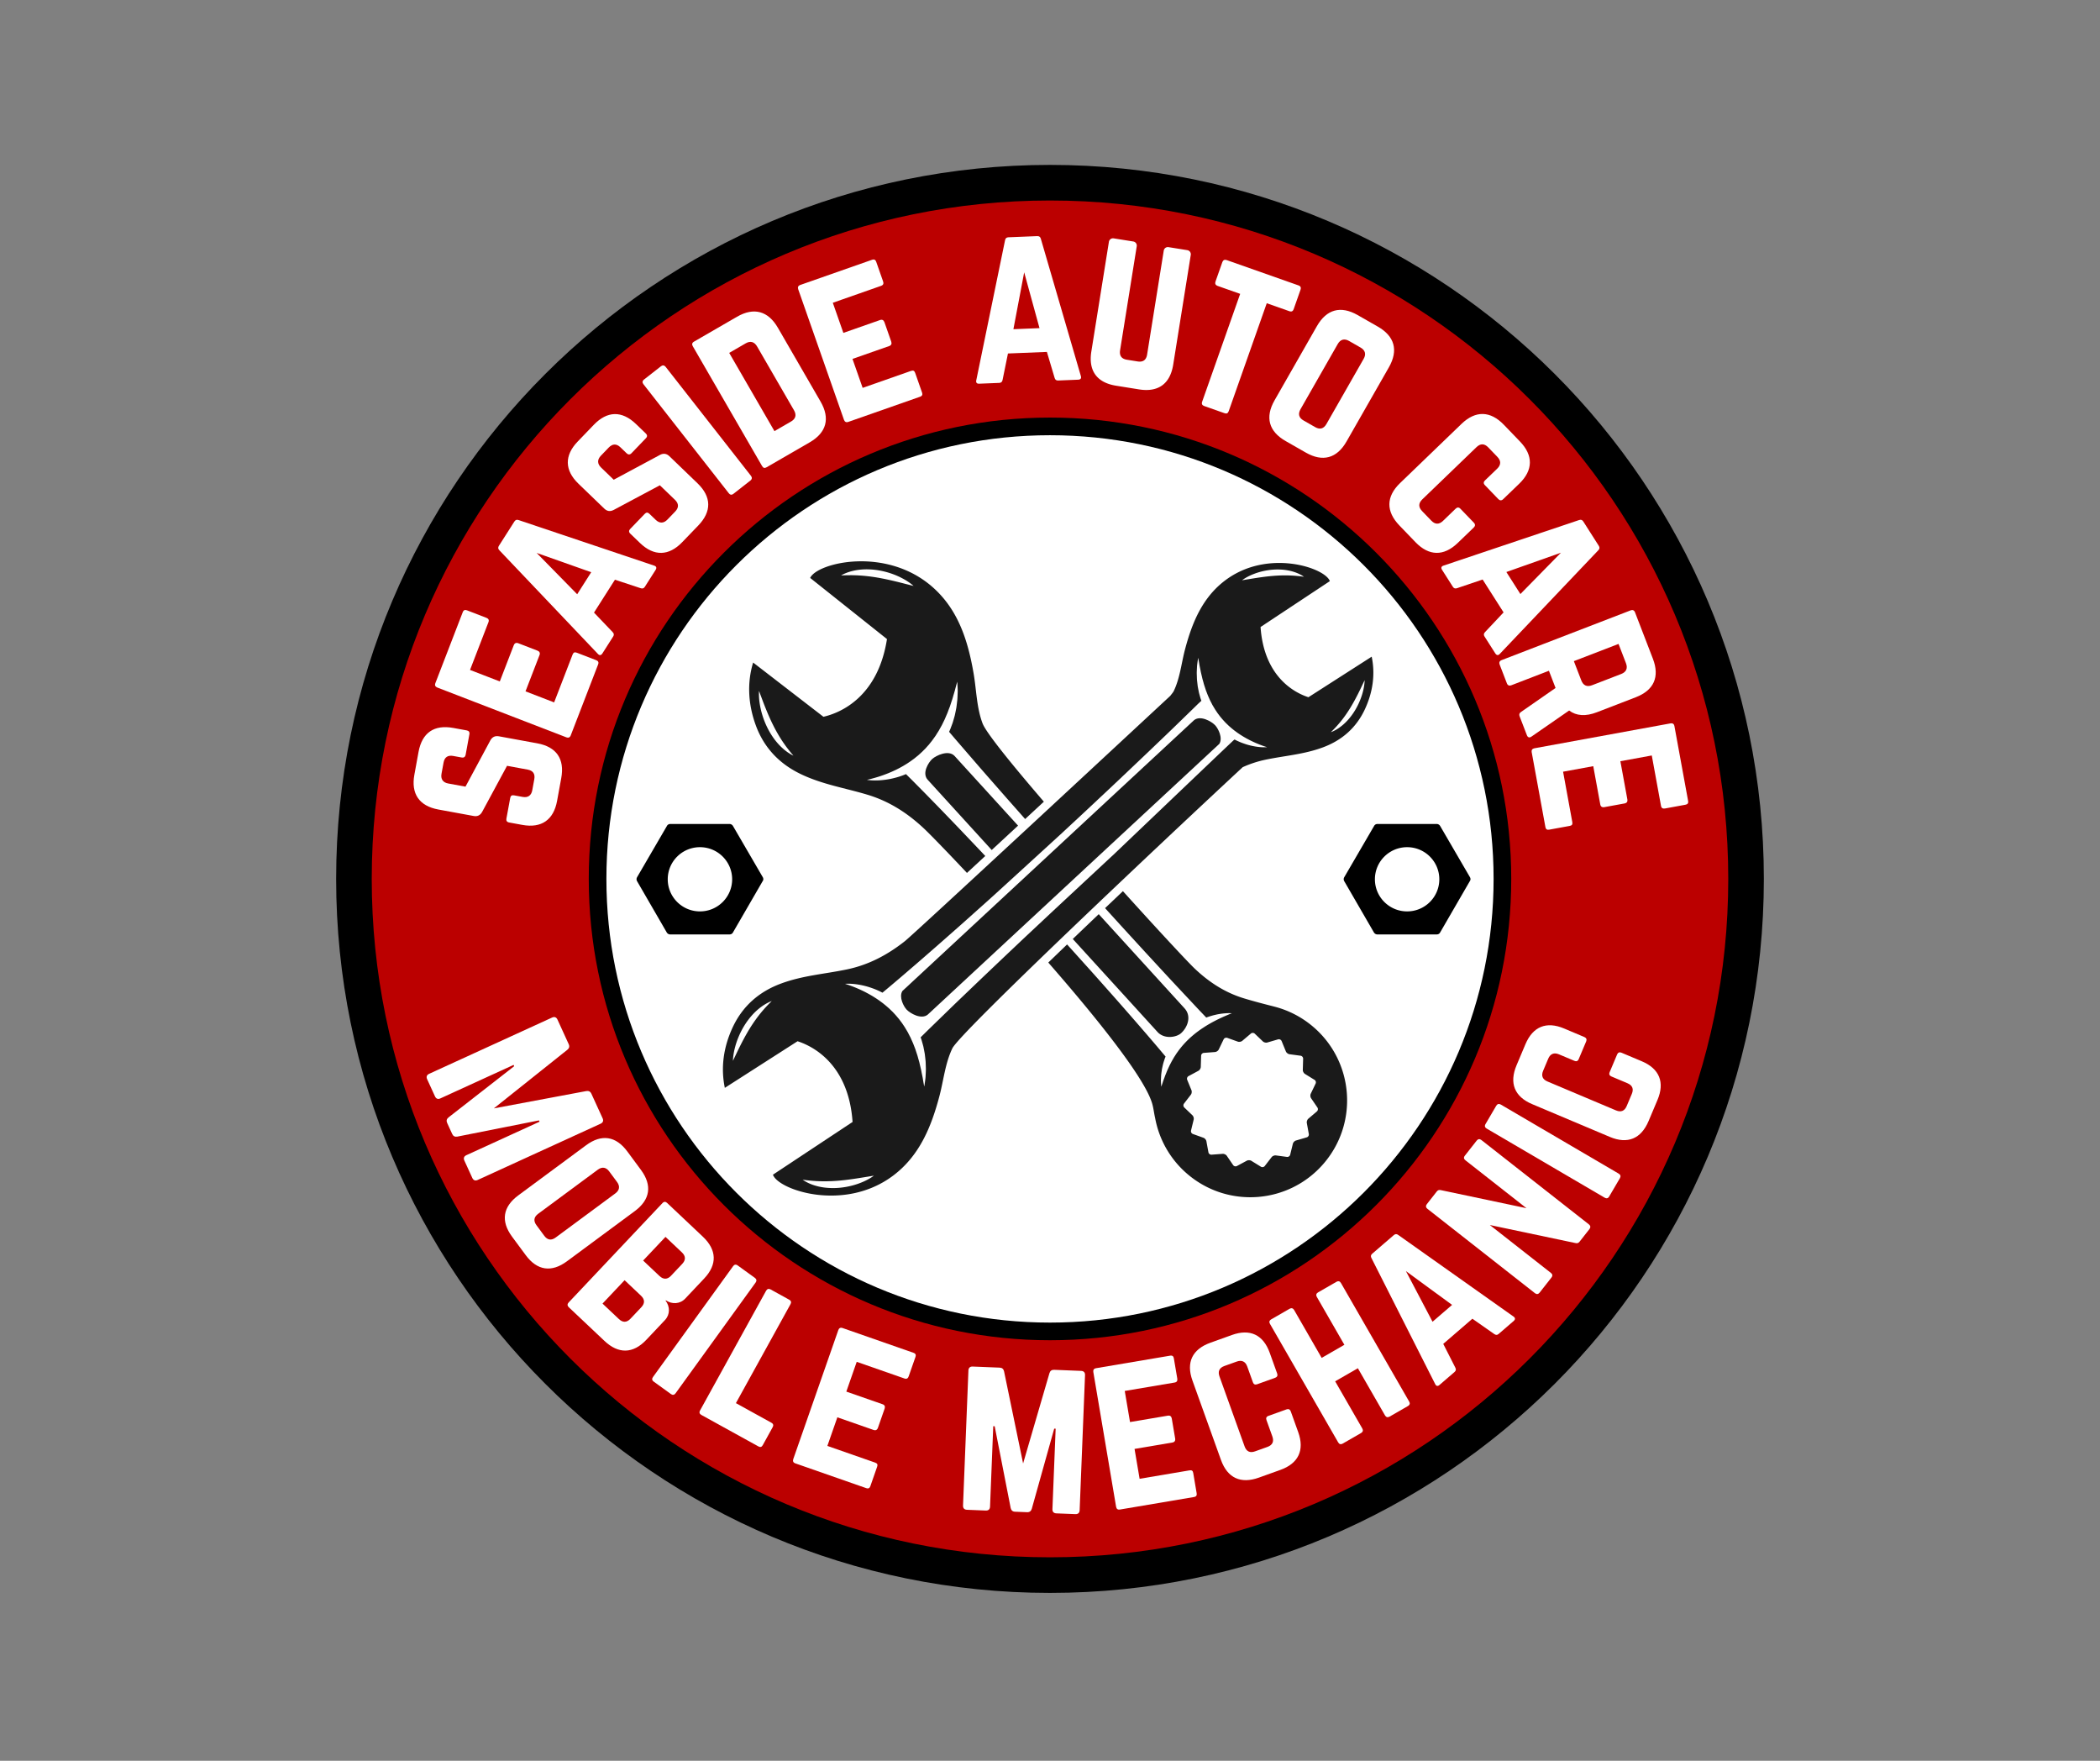
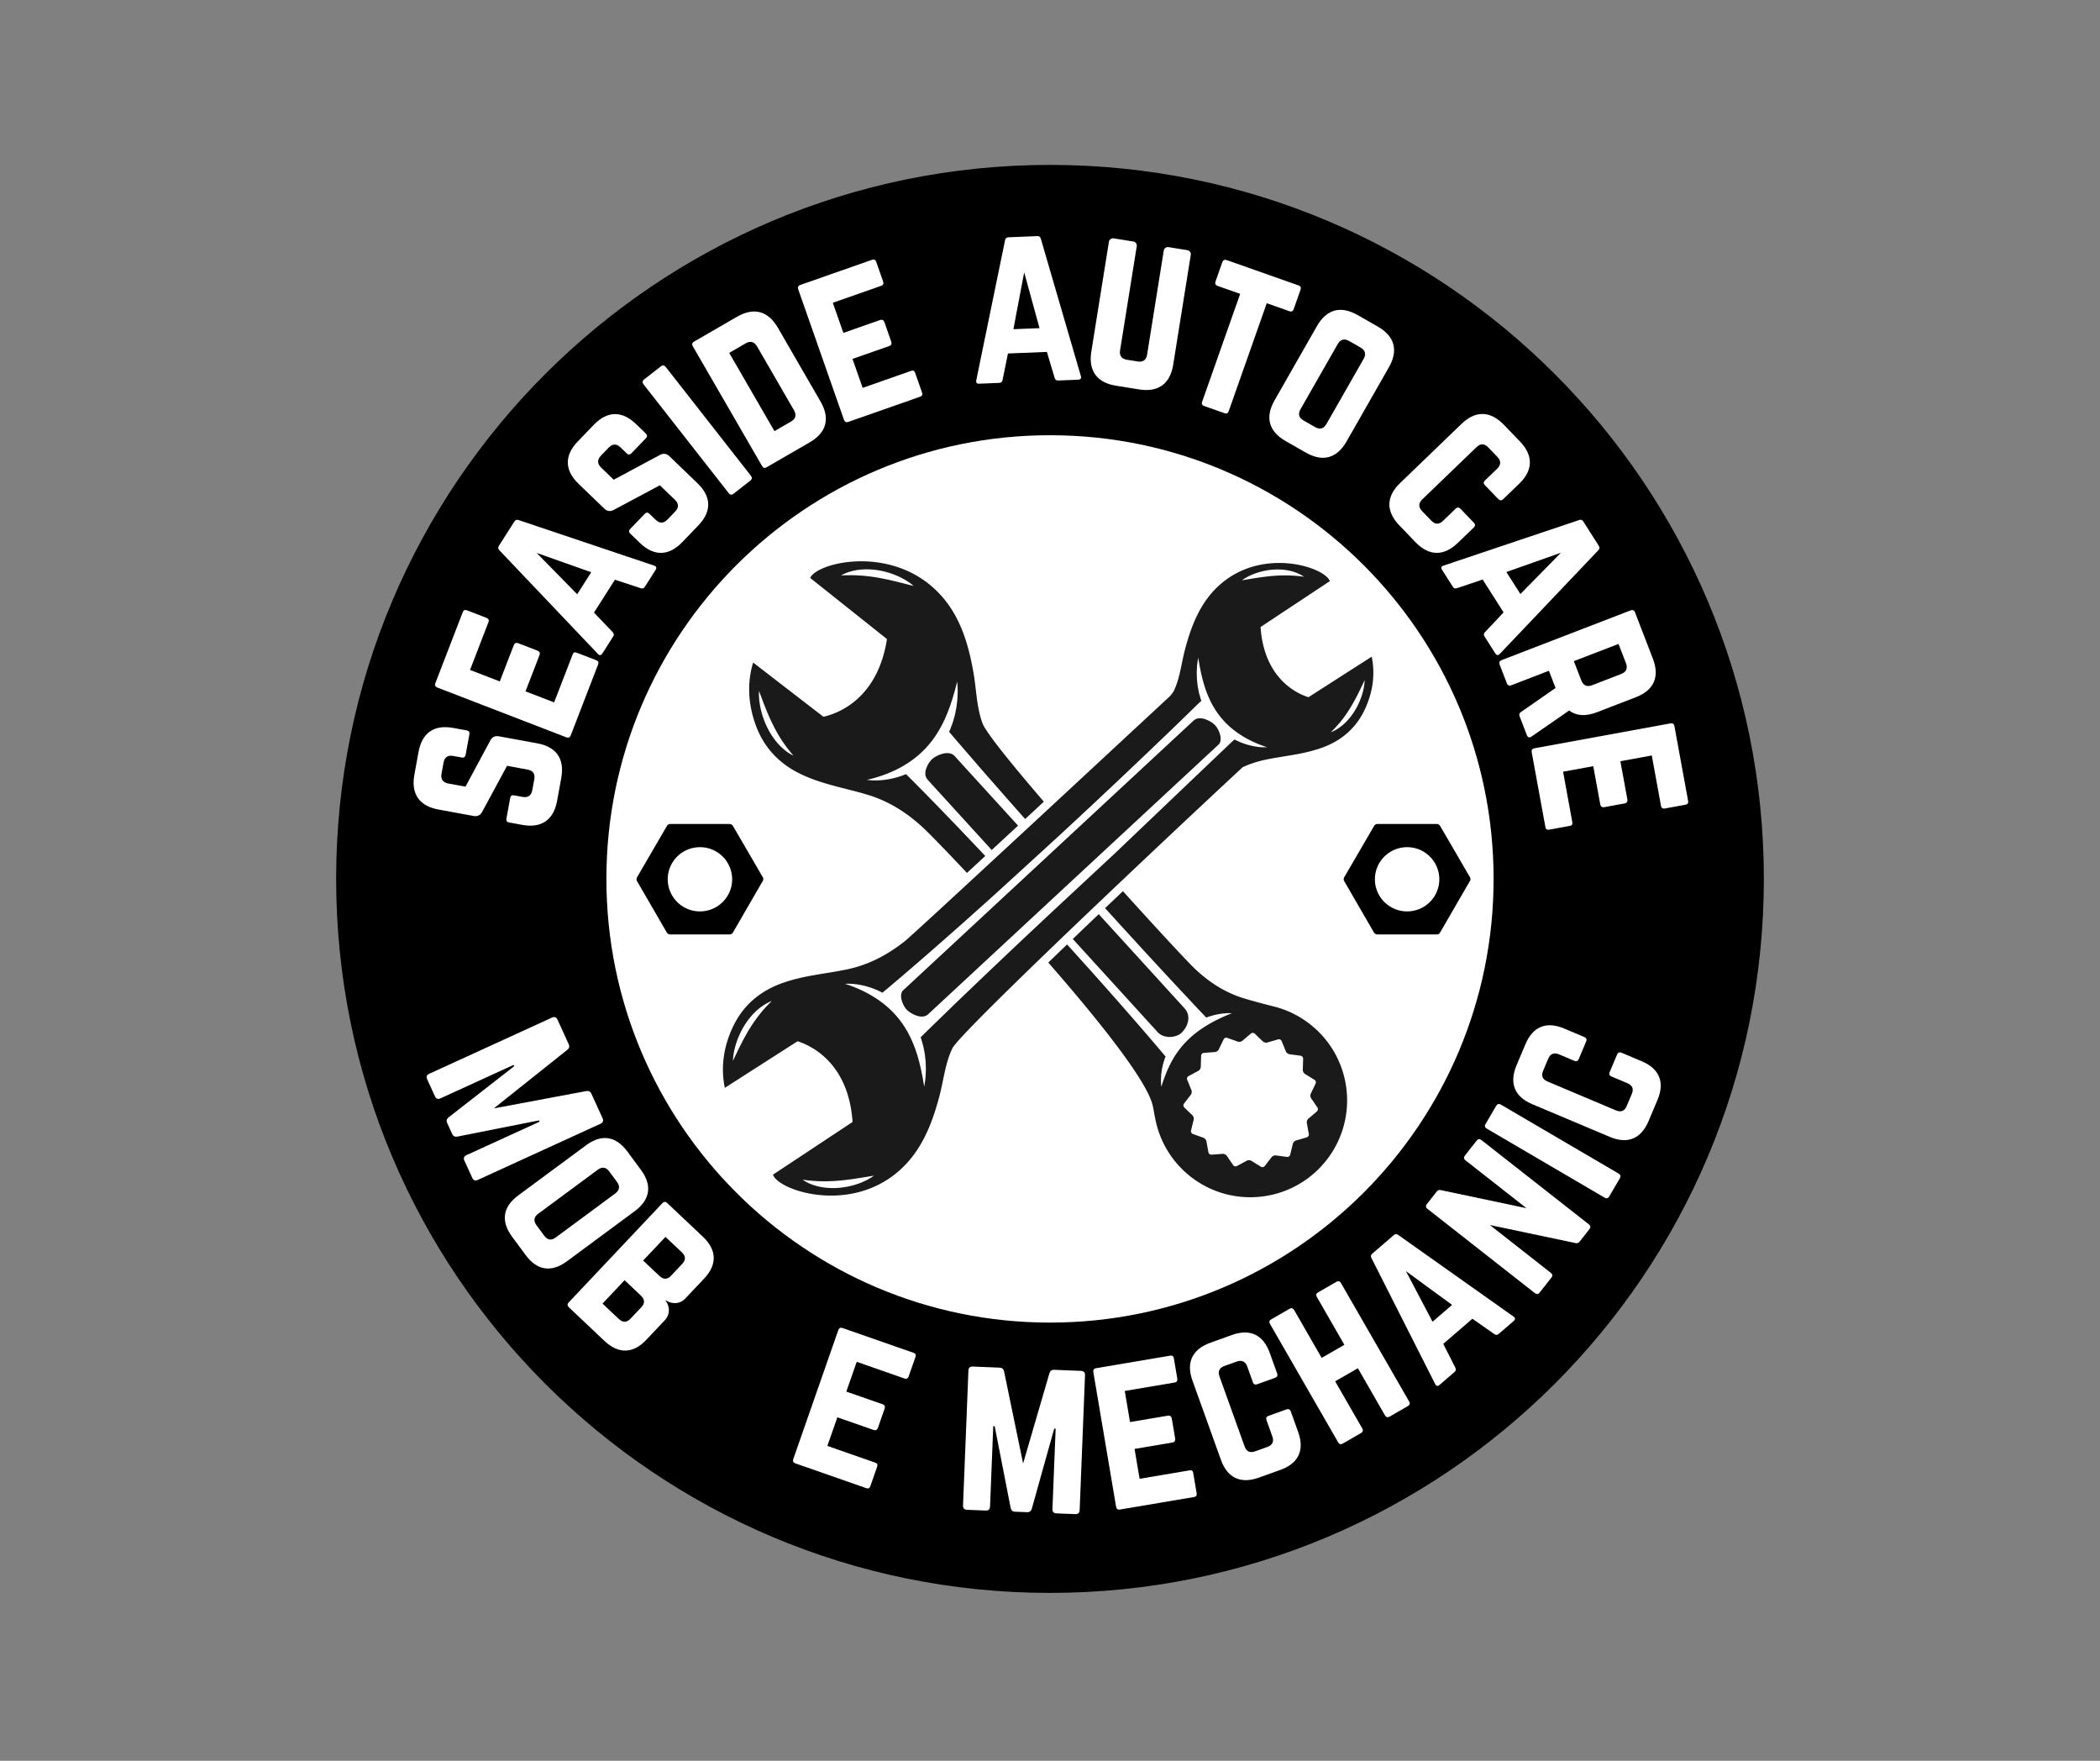
<svg xmlns="http://www.w3.org/2000/svg" data-bbox="112.848 55.348 479.304 479.304" height="788" viewBox="0 0 705 591" width="940" data-type="color">
  <rect x="0" y="0" width="705" height="591" fill="#808080" stroke="none" />
  <g>
    <defs>
      <clipPath id="b0413f3c-6b4f-4669-be77-9b98662df65b">
        <path d="M112.848 55.348h479.304v479.304H112.848Zm0 0" />
      </clipPath>
      <clipPath id="11ab442b-0321-4570-b566-9ace9cfb4cd2">
        <path d="M352.5 55.348c-132.355 0-239.652 107.297-239.652 239.652S220.145 534.652 352.5 534.652 592.152 427.355 592.152 295 484.855 55.348 352.5 55.348" />
      </clipPath>
      <clipPath id="c6067a5b-b1b3-4399-a241-9145fa860f00">
        <path d="M124.797 67.297h455.406v455.406H124.797Zm0 0" />
      </clipPath>
      <clipPath id="10100ffa-4dde-44a3-b19c-a3448554384c">
-         <path d="M352.5 67.297c-125.758 0-227.703 101.945-227.703 227.703S226.742 522.703 352.5 522.703 580.203 420.758 580.203 295 478.258 67.297 352.5 67.297" />
-       </clipPath>
+         </clipPath>
      <clipPath id="36c9513a-0ffa-4a02-a1f1-e3a9c442beda">
        <path d="M197.656 140.156h309.688v309.688H197.656Zm0 0" />
      </clipPath>
      <clipPath id="6d337541-d354-4d96-8865-2c0d52ae68b3">
        <path d="M352.5 140.156c-85.52 0-154.844 69.328-154.844 154.844 0 85.52 69.324 154.844 154.844 154.844S507.344 380.52 507.344 295c0-85.516-69.324-154.844-154.844-154.844" />
      </clipPath>
      <clipPath id="02221f44-d2cf-4c01-9e82-8c30b8bb07ff">
        <path d="M203.578 146.082h297.844v297.84H203.578Zm0 0" />
      </clipPath>
      <clipPath id="387649df-4d77-4565-8007-102d31a9b972">
        <path d="M352.5 146.082c-82.246 0-148.922 66.672-148.922 148.918S270.254 443.922 352.5 443.922 501.422 377.246 501.422 295 434.746 146.082 352.5 146.082" />
      </clipPath>
      <clipPath id="8f32b17e-25ba-45f7-aa7b-ea215082e48f">
        <path d="M213.64 276.383h42.68v37.437h-42.68Zm0 0" />
      </clipPath>
      <clipPath id="31da5f8c-4873-4bf0-82b1-53a36b107f4f">
        <path d="M451.047 276.383h42.68v37.437h-42.68Zm0 0" />
      </clipPath>
    </defs>
    <g clip-path="url(#b0413f3c-6b4f-4669-be77-9b98662df65b)">
      <g clip-path="url(#11ab442b-0321-4570-b566-9ace9cfb4cd2)">
        <path d="M112.848 55.348h479.304v479.304H112.848Zm0 0" fill="#000000" data-color="1" />
      </g>
    </g>
    <g clip-path="url(#c6067a5b-b1b3-4399-a241-9145fa860f00)">
      <g clip-path="url(#10100ffa-4dde-44a3-b19c-a3448554384c)">
        <path d="M124.797 67.297h455.406v455.406H124.797Zm0 0" fill="#bb0000" data-color="2" />
      </g>
    </g>
    <g clip-path="url(#36c9513a-0ffa-4a02-a1f1-e3a9c442beda)">
      <g clip-path="url(#6d337541-d354-4d96-8865-2c0d52ae68b3)">
        <path d="M197.656 140.156h309.688v309.688H197.656Zm0 0" fill="#000000" data-color="1" />
      </g>
    </g>
    <g clip-path="url(#02221f44-d2cf-4c01-9e82-8c30b8bb07ff)">
      <g clip-path="url(#387649df-4d77-4565-8007-102d31a9b972)">
        <path d="M203.578 146.082h297.844v297.84H203.578Zm0 0" fill="#ffffff" data-color="3" />
      </g>
    </g>
    <path d="M368.86 306.836a3895 3895 0 0 0-8.715 8.328l28.585 31.363c2.332 2.325 6.196 1.621 7.704.317 2.113-1.836 3.757-5.602 1.242-8.39Zm0 0" fill="#1a1a1a" data-color="4" />
    <path d="m332.934 285.305 8.84-8.184-21.38-23.457c-2.042-2.039-6.132-.098-7.449 1.098-1.215 1.101-3.57 4.781-1.453 7.02Zm0 0" fill="#1a1a1a" data-color="4" />
    <path d="M441.078 344.836a32.4 32.4 0 0 0-13.52-7.035l.005-.004c-3.286-.828-6.598-1.695-9.852-2.676-6.375-1.918-11.719-5.387-16.543-9.93-2.313-2.175-12.344-12.957-24.188-26.074l-5.996 5.695 6.164 6.774 7.434 8.117c2.371 2.57 4.617 5 6.688 7.242s3.988 4.285 5.683 6.094c1.695 1.813 3.176 3.387 4.39 4.688 1.216 1.304 2.188 2.312 2.844 3.003q.511.54.77.81c.461-.173.918-.321 1.356-.466.468-.129.91-.27 1.347-.37a22 22 0 0 1 4.254-.63c1.04-.043 1.629.024 1.629.024s-.137.054-.395.152c-.257.094-.628.254-1.093.45-.47.195-1.032.44-1.664.726-.633.297-1.344.617-2.098 1.008a46 46 0 0 0-2.387 1.293c-.832.472-1.672 1.023-2.531 1.59-.848.59-1.707 1.21-2.531 1.894a32 32 0 0 0-2.399 2.172c-.754.777-1.484 1.574-2.14 2.41-.168.21-.328.418-.493.625l-.46.64c-.153.215-.309.426-.454.641l-.418.649c-.136.214-.28.425-.41.64-.12.223-.246.438-.367.649-.129.215-.25.43-.371.64-.11.215-.215.43-.328.641-.457.836-.8 1.672-1.16 2.437q-.24.586-.457 1.125-.114.271-.215.524c-.063.176-.121.34-.18.5-.226.652-.469 1.215-.613 1.71-.152.493-.293.872-.383 1.134l-.144.398-.036-.422c-.011-.277-.046-.68-.066-1.191-.04-.512.016-1.14.047-1.867l.035-.567q.034-.286.074-.59.087-.604.18-1.273c.191-.875.379-1.84.719-2.82q.118-.374.242-.754.124-.311.254-.63-.234-.275-.633-.75c-.617-.726-1.512-1.808-2.668-3.16-1.16-1.355-2.559-3.003-4.184-4.874a812 812 0 0 0-5.468-6.286 842 842 0 0 0-6.516-7.394c-2.32-2.617-4.762-5.379-7.32-8.203-2.051-2.266-4.137-4.61-6.278-6.965q-3.242 3.119-6.308 6.074c16.664 19.082 32.449 38.828 34.894 47.399.438 1.53.594 3.125.946 4.668l.007-.008a32.35 32.35 0 0 0 10.637 18.73c13.54 11.785 34.067 10.36 45.848-3.18 11.785-13.538 10.36-34.066-3.176-45.847Zm1.027 28.207-2.875 2.441c-.367.313-.597.961-.511 1.438l.672 3.707c.086.476-.223.98-.688 1.117l-3.617 1.059c-.469.136-.941.632-1.055 1.105l-.894 3.66a1.006 1.006 0 0 1-1.082.743l-3.735-.504c-.48-.063-1.117.195-1.418.582l-2.304 2.98a1.004 1.004 0 0 1-1.29.234l-3.206-1.98c-.414-.254-1.102-.273-1.528-.043l-3.32 1.785c-.43.23-1 .09-1.274-.312l-2.125-3.114c-.273-.398-.894-.695-1.378-.66l-3.758.281a1 1 0 0 1-1.035-.8l-.68-3.707c-.086-.48-.531-1.004-.988-1.168l-3.547-1.27a1.01 1.01 0 0 1-.625-1.156l.89-3.664c.118-.473-.078-1.133-.43-1.469l-2.722-2.601a1.005 1.005 0 0 1-.098-1.309l2.301-2.984c.297-.383.387-1.067.203-1.516l-1.43-3.484a1.01 1.01 0 0 1 .446-1.239l3.316-1.785c.426-.23.785-.816.801-1.3l.113-3.77c.016-.485.422-.91.907-.945l3.757-.286c.485-.039 1.051-.425 1.262-.863l1.633-3.398a1.01 1.01 0 0 1 1.215-.496l3.547 1.27c.457.163 1.132.038 1.504-.274l2.875-2.438c.367-.316.96-.297 1.312.04l2.723 2.6c.351.337 1.023.497 1.488.36l3.617-1.055a1.01 1.01 0 0 1 1.184.57l1.43 3.485c.187.45.73.871 1.21.934l3.735.504c.48.066.863.515.847 1l-.109 3.765c-.016.489.313 1.094.723 1.348l3.207 1.98a1 1 0 0 1 .37 1.258l-1.632 3.399c-.21.437-.156 1.12.117 1.523l2.121 3.113c.274.399.196.985-.175 1.301Zm0 0" fill="#1a1a1a" data-color="4" />
    <path d="M268.996 259.898c7.297 3.454 14.574 4.543 22.238 6.852 7.348 2.21 13.512 6.21 19.07 11.445 1.794 1.692 7.176 7.203 14.317 14.797 1.98-1.832 4.035-3.734 6.149-5.687-2.122-2.254-4.196-4.43-6.176-6.508-2.403-2.54-4.7-4.918-6.817-7.113-2.113-2.2-4.07-4.2-5.804-5.973-1.73-1.777-3.254-3.309-4.508-4.574-1.246-1.27-2.25-2.25-2.922-2.922l-.387-.387q-.26.1-.511.203c-.329.133-.657.266-.985.371-1.305.473-2.574.782-3.742 1.032-2.352.464-4.34.554-5.719.507-.691-.015-1.23-.078-1.597-.117-.368-.043-.559-.082-.559-.082s.191-.043.547-.12a47 47 0 0 0 3.84-1.082c.879-.29 1.86-.645 2.902-1.067.52-.227 1.066-.434 1.61-.7.273-.128.546-.253.831-.386q.418-.209.84-.43c.57-.285 1.137-.61 1.715-.937.563-.356 1.156-.68 1.715-1.079.578-.37 1.137-.785 1.703-1.203.293-.195.55-.437.828-.66.27-.226.567-.43.824-.676.532-.48 1.075-.953 1.575-1.472.254-.258.523-.5.765-.77l.719-.812.371-.399.336-.426.68-.847c.43-.582.851-1.172 1.265-1.754.188-.305.38-.61.567-.914.191-.301.402-.59.566-.903.336-.62.692-1.226 1.016-1.835l.898-1.836c.266-.618.516-1.223.778-1.813.261-.586.445-1.187.671-1.75l.325-.84.265-.824.516-1.555c.164-.492.277-.968.414-1.414l.375-1.258c.121-.386.191-.761.285-1.085.168-.665.32-1.18.418-1.536l.156-.539s.016.196.043.563c.02.363.063.902.086 1.582.012.344.04.719.028 1.129-.012.418-.032.863-.051 1.344-.02.48-.035 1-.086 1.539-.063.535-.133 1.101-.2 1.691-.034.293-.077.598-.12.902l-.184.93-.195.96c-.07.325-.133.661-.23.99-.18.66-.387 1.335-.587 2.034-.234.688-.508 1.375-.77 2.086-.14.356-.3.707-.464 1.059l.379.45c.62.722 1.523 1.796 2.691 3.14 1.164 1.347 2.578 2.988 4.2 4.863 1.62 1.879 3.449 4 5.464 6.293 2.016 2.297 4.196 4.785 6.5 7.414 2.012 2.274 4.121 4.66 6.293 7.121 2.098-1.941 4.196-3.887 6.285-5.824-10.84-12.606-19.414-23.184-20.586-26.293-2.007-5.324-2.039-11.188-3.007-16.793-1.86-10.785-5.059-21.156-13.563-28.762-15.742-14.078-39.058-8.324-41.297-3.254L297.77 214.5c-3.043 19.414-15.532 24.77-21.336 26.082l-23.598-18.203c-2.074 6.855-1.668 14.004.863 20.984 2.79 7.692 8.063 13.114 15.297 16.535m27.856-65.605c-.739-.137-1.48-.297-2.23-.414q-.564-.103-1.122-.184-.561-.086-1.117-.16c-.367-.055-.735-.086-1.102-.137q-.545-.056-1.074-.113-.532-.042-1.047-.086l-1.004-.062a47 47 0 0 0-1.855-.063c-.582-.023-1.113.004-1.59-.004-.477.008-.895.016-1.238.028-.348.023-.63.023-.817.035h-.293l.258-.137c.168-.086.41-.223.727-.371.32-.145.722-.312 1.191-.488.465-.153.996-.34 1.594-.477.59-.152 1.242-.273 1.937-.375a23 23 0 0 1 2.2-.183 24 24 0 0 1 4.77.343c1.6.274 3.17.696 4.597 1.215a25 25 0 0 1 3.758 1.707 20 20 0 0 1 2.449 1.59c.285.211.492.398.64.52a4 4 0 0 1 .215.195l-3.836-.977a157 157 0 0 0-3.847-.933q-.527-.117-1.067-.239-.541-.115-1.094-.23Zm-42.032 37.625s.137.375.38 1.031l1 2.668c.417 1.09.913 2.352 1.476 3.684.144.328.289.668.433 1.008.153.336.305.68.457 1.023.32.684.637 1.379.989 2.059.328.687.695 1.355 1.054 2.015.176.332.371.649.551.969q.28.475.555.934l.562.894c.18.293.38.563.555.844.375.543.727 1.058 1.078 1.52.332.472.676.878.961 1.265l.777.957c.235.258.407.477.528.617l.18.227s-.09-.047-.258-.13c-.164-.093-.41-.214-.711-.386a24 24 0 0 1-1.075-.695c-.39-.297-.847-.617-1.296-1.024a21 21 0 0 1-1.422-1.355 23 23 0 0 1-1.422-1.668 25 25 0 0 1-2.512-4.04 27.6 27.6 0 0 1-1.75-4.398 27 27 0 0 1-.898-4.015 21 21 0 0 1-.227-2.899c-.008-.703.035-1.105.035-1.105m0 0" fill="#1a1a1a" data-color="4" />
    <path d="m243.336 365.133 24.414-15.645c5.512 1.766 17.164 8.02 18.469 27.094l-26.73 17.695c1.741 5.106 23.85 12.66 40.3.352 8.89-6.652 12.871-16.434 15.59-26.73 1.41-5.352 1.941-11.036 4.34-16.024 2.558-5.32 69.726-68.621 97.472-94.375a36.4 36.4 0 0 1 7.657-2.508c6.632-1.379 12.843-1.762 19.254-4.133 6.355-2.355 11.203-6.539 14.12-12.816 2.65-5.7 3.52-11.7 2.274-17.633l-21.238 13.61c-4.797-1.536-14.934-6.973-16.07-23.567l23.257-15.398c-1.515-4.438-20.754-11.012-35.062-.305-7.735 5.785-11.2 14.297-13.563 23.254-1.226 4.656-1.687 9.598-3.773 13.937-.2.418-.598.875-1.14 1.579l-.087.097c-14.968 13.883-85.972 79.86-89.047 82.285-5.832 4.602-12.148 7.957-19.457 9.477-7.625 1.586-14.765 2.027-22.132 4.754-7.305 2.703-12.875 7.512-16.23 14.726-3.048 6.555-4.044 13.45-2.618 20.27ZM446.957 245.59c.113-.11.273-.281.488-.48.203-.212.45-.462.73-.755.266-.3.587-.62.903-.996.332-.363.668-.773 1.024-1.199.168-.222.355-.437.53-.672q.265-.346.54-.71c.176-.247.355-.493.539-.747.172-.261.36-.511.535-.781.348-.527.707-1.066 1.04-1.617.343-.547.66-1.113.98-1.664q.235-.417.464-.832.219-.411.438-.817a85 85 0 0 0 1.516-2.996 1077 1077 0 0 0 1.441-3.015s.004.343-.05.933a18 18 0 0 1-.407 2.426 22 22 0 0 1-1.055 3.316 23.5 23.5 0 0 1-1.8 3.582 21.3 21.3 0 0 1-2.418 3.22 19 19 0 0 1-1.32 1.304 16 16 0 0 1-1.302 1.035c-.41.309-.816.55-1.168.77-.367.203-.69.375-.957.503-.265.125-.484.211-.628.274l-.227.09s.059-.059.168-.176ZM293.133 394.785c-.153.106-.367.27-.664.45-.578.37-1.434.855-2.508 1.335-.535.243-1.129.477-1.762.707-.637.22-1.316.442-2.027.625-1.426.383-2.985.66-4.563.79a24 24 0 0 1-4.648-.075 20 20 0 0 1-2.113-.363c-.668-.16-1.29-.328-1.848-.527-.566-.18-1.062-.41-1.504-.598a18 18 0 0 1-1.113-.574c-.293-.168-.52-.325-.672-.418l-.238-.16.28.03c.18.024.454.048.79.102l1.2.13c.464.03.976.105 1.538.128.559.051 1.168.074 1.805.098.316.008.644.02.98.023q.498.001 1.02.008l1.055-.02c.355-.015.714-.019 1.078-.038q.541-.023 1.094-.063c.367-.02.734-.043 1.101-.082.738-.047 1.473-.14 2.2-.211q.545-.066 1.077-.133l1.055-.14a157 157 0 0 0 3.813-.579c2.28-.37 3.8-.62 3.8-.62s-.078.062-.226.171Zm124.039-200.172c.133-.093.32-.234.574-.39a17 17 0 0 1 2.184-1.164q.702-.312 1.535-.614a22.7 22.7 0 0 1 5.73-1.23c1.371-.11 2.758-.09 4.043.062.645.078 1.262.188 1.84.317a15 15 0 0 1 1.61.46c.492.157.925.356 1.308.516.383.184.707.356.965.5.258.149.453.285.59.368.129.09.203.136.203.136l-.246-.023c-.156-.02-.39-.04-.684-.09l-1.043-.113c-.406-.028-.847-.09-1.34-.114-.488-.039-1.015-.058-1.566-.086q-.416-.005-.855-.02-.435 0-.887-.003c-.301.004-.61.012-.918.016-.309.015-.625.015-.938.035q-.473.021-.953.054-.48.024-.96.07c-.641.044-1.282.122-1.91.184q-.476.06-.938.114c-.313.043-.618.082-.918.125-1.207.164-2.336.34-3.317.5-1.98.324-3.304.543-3.304.543s.066-.055.195-.149ZM284.25 330.188c.36-.008.89-.02 1.559.023 1.343.07 3.261.324 5.503.973 1.11.343 2.317.75 3.54 1.32.312.129.617.285.925.441.157.082.317.16.477.243q.18-.153.406-.34c.711-.598 1.762-1.461 3.082-2.586 1.32-1.121 2.93-2.477 4.754-4.055 1.832-1.57 3.899-3.34 6.133-5.297a971 971 0 0 0 7.21-6.312c2.552-2.25 5.247-4.614 8.005-7.098 2.761-2.48 5.636-5.016 8.515-7.64.954-.864 20.692-18.9 22.051-20.15 2.485-2.312 5.008-4.655 7.531-7l7.504-7.03c2.48-2.313 4.899-4.618 7.246-6.836 2.344-2.223 4.61-4.375 6.754-6.414 2.14-2.051 4.164-3.985 6.032-5.77a843 843 0 0 0 5.07-4.906c1.508-1.461 2.82-2.738 3.902-3.79q1.015-.984 1.742-1.706c.414-.383.727-.668 1.141-1.051l-.055-.117c-.101-.285-.203-.567-.289-.852-.168-.62-.347-1.222-.496-1.816-.117-.602-.238-1.188-.344-1.762-.058-.281-.086-.57-.12-.847l-.094-.825q-.047-.41-.086-.797a27 27 0 0 1-.036-.773q-.022-.75-.046-1.438c0-.457.023-.898.043-1.3.02-.41.035-.79.058-1.14.02-.349.07-.665.106-.95.074-.574.148-1.024.191-1.332.05-.305.074-.469.074-.469s.035.16.098.469c.05.304.144.75.238 1.32.051.285.086.606.16.942q.1.501.223 1.085c.082.383.14.793.242 1.223q.155.645.32 1.348.083.35.165.715l.21.73c.149.492.258 1.016.438 1.527.176.516.344 1.047.52 1.586.203.528.414 1.063.625 1.614.226.539.48 1.074.718 1.625.118.273.274.53.41.804q.206.4.41.809.465.786.938 1.574l.512.762.254.387.277.363.55.738c.188.246.392.473.587.707.387.473.808.914 1.219 1.356.199.226.43.422.644.632.219.208.422.43.652.622.446.39.887.78 1.344 1.14.442.375.922.692 1.367 1.035.465.317.918.633 1.375.914l.68.426c.23.13.453.262.676.387.437.266.883.476 1.3.707.852.434 1.65.805 2.372 1.117a43 43 0 0 0 1.898.754 24 24 0 0 0 1.711.578s-.164.024-.476.031c-.313.004-.774.016-1.356-.02-1.168-.062-2.836-.284-4.785-.847-.969-.3-2.016-.652-3.078-1.148a9 9 0 0 1-.805-.383q-.21-.105-.414-.211c-.11.09-.223.188-.36.297-.617.52-39.886 37.996-39.886 37.996-10.074 9.375-18.727 17.43-19.902 18.52-2.887 2.707-5.778 5.418-8.625 8.082-2.848 2.66-5.625 5.308-8.329 7.855-2.69 2.559-5.293 5.027-7.761 7.375a7772 7772 0 0 0-6.93 6.633c-2.148 2.05-4.101 3.953-5.832 5.637-1.73 1.68-3.242 3.144-4.484 4.355-1.246 1.203-2.207 2.168-2.871 2.816q-.23.229-.41.403c.128.355.253.71.359 1.066.195.711.402 1.403.574 2.086.133.692.273 1.363.39 2.024.07.328.102.656.141.976q.054.48.11.95c.03.308.066.617.097.913q.029.453.04.887c.019.578.034 1.129.054 1.652 0 .528-.027 1.032-.047 1.5-.027.47-.043.907-.07 1.31-.024.401-.082.76-.121 1.093-.082.656-.168 1.172-.219 1.527l-.086.543-.11-.539c-.062-.351-.167-.867-.273-1.52-.062-.328-.101-.695-.183-1.082-.078-.382-.168-.8-.258-1.25-.094-.44-.164-.91-.281-1.406-.114-.488-.239-1.008-.368-1.547a69 69 0 0 1-.187-.824q-.121-.411-.242-.84c-.172-.566-.297-1.164-.504-1.754-.203-.593-.395-1.203-.598-1.82q-.35-.91-.719-1.855c-.261-.621-.554-1.235-.824-1.868-.137-.316-.316-.613-.472-.921q-.237-.465-.473-.934a110 110 0 0 0-1.078-1.809l-.586-.879-.293-.437-.32-.422-.633-.848c-.215-.28-.45-.539-.676-.812-.441-.547-.926-1.05-1.399-1.559-.23-.261-.496-.484-.742-.726-.25-.238-.484-.492-.746-.711-.515-.453-1.023-.902-1.55-1.309-.508-.437-1.06-.8-1.57-1.191-.532-.367-1.056-.73-1.583-1.055l-.777-.488-.774-.442c-.504-.304-1.015-.55-1.496-.816a44 44 0 0 0-4.91-2.148 30 30 0 0 0-1.445-.504l-.524-.164s.192-.02.551-.032Zm-37.656 22.003q.2-.857.496-1.824c.207-.637.433-1.312.715-1.988a27 27 0 0 1 2.066-4.117 25 25 0 0 1 2.781-3.703c.5-.543 1.012-1.047 1.52-1.497a19 19 0 0 1 1.492-1.19c.469-.356.941-.63 1.344-.884.422-.238.793-.43 1.097-.582.305-.144.56-.242.723-.316.168-.067.262-.102.262-.102q-.002 0-.195.2c-.13.128-.313.324-.563.554-.23.242-.512.531-.836.863-.308.352-.676.715-1.039 1.149-.379.414-.766.887-1.172 1.379-.195.258-.41.504-.613.773q-.306.4-.617.817l-.621.859c-.2.297-.414.586-.614.895-.402.605-.816 1.222-1.195 1.863-.398.625-.762 1.277-1.129 1.91q-.269.48-.531.953-.258.48-.504.942a112 112 0 0 0-1.742 3.445c-.496 1.031-.91 1.894-1.2 2.5-.289.613-.453.965-.453.965s-.007-.395.059-1.075c.063-.68.195-1.648.465-2.789Zm0 0" fill="#1a1a1a" data-color="4" />
    <path d="M302.934 332.637c-1.223 2.07.441 5.164 1.406 6.207 1.172 1.27 4.973 3.496 7.129 1.695l97.894-90.883c1.223-2.074-.437-5.168-1.406-6.21-1.172-1.266-4.973-3.497-7.129-1.696Zm0 0" fill="#1a1a1a" data-color="4" />
    <path d="M139.11 260.047c-1.168 6.364 1.614 10.48 8.047 11.66l11.844 2.172c1.3.239 2.234-.23 2.871-1.386l8.348-15.45 6.91 1.27c1.852.336 2.562 1.457 2.238 3.238l-.676 3.696c-.316 1.71-1.394 2.574-3.242 2.234l-2.875-.524c-.75-.14-1.156.141-1.293.895l-1.27 6.91c-.124.688.145 1.16.895 1.297l4.45.816c6.433 1.176 10.496-1.687 11.664-8.05l1.402-7.668c1.18-6.434-1.617-10.48-8.05-11.66l-12.868-2.356c-1.3-.238-2.234.227-2.856 1.313l-8.375 15.585-5.816-1.066c-1.781-.324-2.55-1.527-2.238-3.238l.691-3.766c.336-1.847 1.457-2.558 3.238-2.234l2.875.527c.684.125 1.172-.21 1.297-.894l1.266-6.914c.137-.754-.21-1.168-.895-1.297l-4.52-.825c-6.433-1.18-10.48 1.614-11.66 8.047Zm0 0" fill="#ffffff" data-color="3" />
    <path d="M156.784 204.859c-.649-.25-1.14-.14-1.442.636l-9.218 23.891c-.223.586.015 1.125.664 1.375l43.367 16.73c.648.254 1.187.012 1.414-.57l9.219-23.89c.3-.778.007-1.188-.641-1.442l-6.492-2.504c-.711-.273-1.137-.14-1.438.64l-6.187 16.032-9.61-3.707 4.711-12.203c.25-.648.012-1.187-.703-1.465l-6.425-2.48c-.715-.274-1.254-.035-1.504.613l-4.711 12.207-9.996-3.86 6.187-16.035c.3-.777-.055-1.214-.703-1.464Zm0 0" fill="#ffffff" data-color="3" />
    <path d="M220.085 191.305c.445-.703.28-1.222-.477-1.457l-45.465-15.273c-.66-.258-1.121-.055-1.457.472l-5.2 8.16c-.335.528-.323 1.028.188 1.52l33.051 34.758c.535.586 1.074.515 1.485-.129l3.664-5.75c.336-.527.23-1.008-.223-1.465l-6.234-6.527 7.027-11.035 8.594 2.836c.601.218 1.082.109 1.418-.418Zm-21.606.758-4.71 7.395-13.606-13.872Zm0 0" fill="#ffffff" data-color="3" />
    <path d="M193.937 148.202c-4.488 4.66-4.445 9.63.27 14.168l8.668 8.348c.953.918 1.988 1.047 3.16.433l15.492-8.265 5.063 4.875c1.351 1.304 1.328 2.633.074 3.937l-2.606 2.703c-1.207 1.254-2.582 1.38-3.937.075l-2.106-2.028c-.55-.527-1.042-.52-1.574.032l-4.875 5.062c-.48.5-.52 1.043.031 1.574l3.258 3.137c4.711 4.539 9.68 4.395 14.168-.266l5.407-5.613c4.535-4.715 4.445-9.633-.27-14.168l-9.422-9.074c-.953-.918-1.988-1.047-3.11-.484l-15.59 8.367-4.257-4.106c-1.305-1.254-1.281-2.68-.074-3.933l2.652-2.758c1.305-1.352 2.633-1.328 3.938-.074l2.105 2.027c.5.484 1.09.473 1.574-.031l4.871-5.063c.532-.55.473-1.09-.027-1.574l-3.308-3.184c-4.711-4.535-9.633-4.445-14.168.266Zm0 0" fill="#ffffff" data-color="3" />
    <path d="M246.23 165.747c-.605.473-1.137.36-1.562-.188l-28.657-36.597c-.43-.551-.414-1.094.188-1.567l5.7-4.46c.546-.43 1.132-.356 1.562.19l28.656 36.599c.43.546.36 1.132-.191 1.562Zm0 0" fill="#ffffff" data-color="3" />
    <path d="M255.84 156.429c.383.664.86.793 1.524.406l14.457-8.36c5.66-3.273 6.93-8.026 3.656-13.687l-14.317-24.757c-3.273-5.665-8.062-6.993-13.726-3.72l-14.453 8.36c-.664.383-.758.918-.41 1.524Zm4.152-11.723-15.187-26.261 5.543-3.207c1.566-.907 2.894-.551 3.836 1.078l12.367 21.382c.941 1.625.55 2.899-1.016 3.801Zm0 0" fill="#ffffff" data-color="3" />
    <path d="M294.162 87.886c-.23-.66-.632-.96-1.418-.684l-24.164 8.473c-.593.207-.847.738-.617 1.395l15.38 43.863c.23.656.76.914 1.355.707l24.164-8.473c.785-.277.91-.761.68-1.418l-2.301-6.566c-.254-.723-.633-.961-1.418-.684l-16.22 5.688-3.41-9.719 12.348-4.328c.657-.23.91-.762.657-1.484l-2.278-6.5c-.254-.723-.785-.98-1.441-.75l-12.348 4.328-3.543-10.11 16.219-5.687c.785-.278.887-.828.656-1.485Zm0 0" fill="#ffffff" data-color="3" />
    <path d="M361.934 127.443c.832-.035 1.164-.465.926-1.222l-13.426-46.043c-.168-.692-.594-.953-1.219-.926l-9.664.39c-.629.024-1.031.32-1.144 1.02l-9.657 46.98c-.18.774.184 1.176.95 1.145l6.812-.273c.629-.028.961-.387 1.074-1.02l1.801-8.848 13.07-.527 2.582 8.668c.165.621.524.953 1.149.93Zm-12.957-17.304-8.762.355 3.617-19.09Zm0 0" fill="#ffffff" data-color="3" />
    <path d="M392.285 82.953a1.394 1.394 0 0 0-1.594 1.152l-5.59 34.903c-.297 1.855-1.402 2.593-3.187 2.308l-3.575-.57c-1.785-.285-2.605-1.336-2.308-3.188l5.59-34.906a1.396 1.396 0 0 0-1.157-1.594l-6.593-1.054a1.394 1.394 0 0 0-1.594 1.152l-5.898 36.828c-1.036 6.457 1.851 10.446 8.308 11.477l7.695 1.234c6.461 1.035 10.446-1.851 11.48-8.308l5.895-36.829a1.394 1.394 0 0 0-1.152-1.593Zm0 0" fill="#ffffff" data-color="3" />
    <path d="M435.931 95.797c.723.254.91.765.68 1.422l-2.312 6.562c-.23.656-.7.934-1.418.68l-7.614-2.684-12.77 36.227c-.253.722-.698.933-1.417.68l-6.828-2.407c-.657-.23-.934-.699-.68-1.422l12.77-36.222-7.614-2.684c-.656-.23-.91-.766-.68-1.422l2.313-6.562c.23-.657.766-.91 1.422-.68Zm0 0" fill="#ffffff" data-color="3" />
    <path d="M427.885 134.373c-3.246 5.68-1.949 10.426 3.73 13.672l6.766 3.864c5.68 3.246 10.426 1.949 13.672-3.73l14.219-24.895c3.242-5.68 1.945-10.426-3.734-13.668l-6.766-3.868c-5.68-3.242-10.426-1.949-13.672 3.73Zm9.754 6.774c-1.574-.895-1.969-2.164-1.039-3.797l12.492-21.871c.899-1.574 2.227-1.934 3.801-1.04l3.863 2.212c1.575.894 1.938 2.226 1.04 3.797l-12.493 21.87c-.933 1.634-2.226 1.934-3.797 1.04Zm0 0" fill="#ffffff" data-color="3" />
    <path d="M510.02 162.362c4.708-4.54 4.755-9.508.262-14.168l-5.406-5.614c-4.535-4.71-9.504-4.851-14.215-.316l-20.648 19.89c-4.711 4.54-4.754 9.508-.215 14.22l5.406 5.613c4.489 4.66 9.457 4.8 14.168.261l5.414-5.21c.5-.485.512-1.075.028-1.575l-4.54-4.71c-.53-.551-1.07-.512-1.574-.032l-4.257 4.106c-1.352 1.3-2.68 1.226-3.938-.075l-3.09-3.207c-1.254-1.304-1.277-2.632.074-3.937l18.192-17.524c1.305-1.254 2.633-1.277 3.937.075l3.09 3.207c1.254 1.304 1.227 2.68-.074 3.937l-4.11 3.957c-.5.485-.562 1.024-.03 1.574l4.538 4.711c.485.5 1.075.512 1.575.028Zm0 0" fill="#ffffff" data-color="3" />
    <path d="M501.98 219.29c.445.703.984.773 1.52.187l33.05-34.757c.512-.493.523-.993.187-1.52l-5.199-8.16c-.336-.528-.793-.73-1.457-.473l-45.465 15.274c-.758.234-.922.754-.511 1.398l3.664 5.75c.336.527.816.637 1.421.418l8.551-2.895 7.031 11.036-6.199 6.586c-.453.457-.558.937-.222 1.464Zm8.44-19.903-4.71-7.39 18.316-6.477Zm0 0" fill="#ffffff" data-color="3" />
    <path d="M549.15 234.03c6.102-2.352 8.098-6.852 5.742-12.953l-6.007-15.582c-.25-.649-.79-.887-1.438-.637l-43.37 16.723c-.65.254-.888.793-.638 1.441l2.453 6.363c.25.649.79.887 1.442.637l12.66-4.883 2.227 5.778-11.59 8.05c-.531.356-.73.805-.48 1.454l2.452 6.363c.274.715.817.953 1.52.457l12.656-8.758c2.418 1.824 5.555 2.031 9.32.582Zm-20.781-12.121 14.996-5.781 2.504 6.492c.648 1.687.09 2.945-1.598 3.597l-9.8 3.782c-1.688.652-2.95.093-3.598-1.598Zm0 0" fill="#ffffff" data-color="3" />
    <path d="M565.825 270.103c.684-.125 1.047-.473.895-1.297l-4.61-25.187c-.113-.614-.597-.95-1.28-.825l-45.723 8.368c-.688.125-1.02.609-.91 1.226l4.613 25.188c.148.82.61 1.02 1.293.894l6.844-1.254c.753-.136 1.046-.472.894-1.293l-3.094-16.906 10.133-1.855 2.356 12.867c.125.687.609 1.023 1.363.883l6.773-1.239c.754-.136 1.09-.625.965-1.308l-2.355-12.867 10.543-1.93 3.093 16.906c.149.82.68 1.008 1.364.883Zm0 0" fill="#ffffff" data-color="3" />
    <path d="M198.536 367.1c-.344-.75-.922-1.016-1.696-.891l-31.046 5.816 24.699-19.691c.601-.504.777-1.11.433-1.86l-3.773-8.254c-.371-.812-1.012-1.046-1.824-.675l-41.25 18.875c-.813.37-1.051 1.007-.68 1.82l2.633 5.75c.37.813 1.008 1.05 1.82.68l24.567-11.239.199.438-22.063 17.2c-.601.5-.777 1.108-.433 1.858l1.687 3.688c.344.75.918 1.016 1.692.89l27.437-5.449.2.438-24.563 11.238c-.813.371-1.051 1.008-.676 1.82l2.66 5.813c.371.813 1.008 1.05 1.82.68l41.25-18.875c.813-.371 1.051-1.008.68-1.82Zm0 0" fill="#ffffff" data-color="3" />
    <path d="M173.981 401.237c-5.195 3.84-5.914 8.648-2.074 13.844l4.578 6.191c3.84 5.195 8.648 5.914 13.844 2.074l22.77-16.836c5.195-3.84 5.913-8.648 2.073-13.843l-4.574-6.188c-3.844-5.195-8.648-5.918-13.844-2.078Zm6.121 10.008c-1.062-1.434-.918-2.742.574-3.844l20.008-14.793c1.438-1.062 2.781-.86 3.844.578l2.617 3.535c1.063 1.438.86 2.785-.578 3.848l-20.008 14.789c-1.492 1.105-2.781.863-3.844-.574Zm0 0" fill="#ffffff" data-color="3" />
    <path d="M236.405 429.122c4.438-4.699 4.247-9.605-.449-14.039L223.96 403.76c-.5-.473-1.035-.504-1.555.043l-31.52 33.387c-.472.5-.452 1.082.044 1.554l11.996 11.325c4.7 4.437 9.605 4.343 14.043-.356l6.273-6.644c1.746-1.852 1.72-4.524.203-6.524l.094-.098c2.082 1.399 4.754 1.27 6.5-.578Zm-11.16-.894c-1.18 1.25-2.539 1.289-3.836.062l-5.5-5.191 7.504-7.946 5.496 5.188c1.352 1.273 1.34 2.59.114 3.887Zm-13.586 14.394c-1.273 1.348-2.59 1.336-3.886.11l-5.5-5.188 7.41-7.848 5.496 5.192c1.351 1.273 1.34 2.586.113 3.887Zm0 0" fill="#ffffff" data-color="3" />
-     <path d="M219.46 463.73c-.614-.442-.649-.977-.246-1.536l26.898-37.207c.402-.559.922-.691 1.535-.25l5.793 4.188c.559.402.649.98.246 1.535l-26.898 37.21c-.402.56-.977.653-1.535.247Zm0 0" fill="#ffffff" data-color="3" />
-     <path d="m247.055 470.955 11.914 6.575c.66.363.766.89.43 1.492l-3.32 6.02c-.364.663-.832.796-1.493.433l-19.136-10.563c-.602-.332-.797-.832-.434-1.492l22.184-40.203c.332-.601.894-.762 1.496-.43l6.258 3.454c.66.367.761.894.43 1.496Zm0 0" fill="#ffffff" data-color="3" />
    <path d="M307.33 455.46c.227-.653.106-1.13-.675-1.403l-23.879-8.34c-.582-.203-1.11.05-1.336.7l-15.137 43.347c-.226.648.028 1.176.614 1.379l23.879 8.34c.777.269 1.175-.028 1.402-.676l2.266-6.492c.25-.711.101-1.13-.676-1.399l-16.028-5.598 3.352-9.605 12.2 4.262c.648.226 1.175-.028 1.425-.743l2.242-6.421c.25-.715-.004-1.243-.652-1.47l-12.203-4.257 3.492-9.992 16.027 5.594c.778.273 1.196-.09 1.422-.739Zm0 0" fill="#ffffff" data-color="3" />
    <path d="M353.878 459.769c-.825-.031-1.325.36-1.56 1.11l-8.847 30.324-6.398-30.934c-.176-.766-.64-1.195-1.465-1.227l-9.066-.363c-.891-.035-1.391.426-1.43 1.317l-1.809 45.328c-.035.894.426 1.394 1.32 1.43l6.317.253c.895.035 1.395-.425 1.43-1.32l1.078-26.992.48.02 5.371 27.456c.176.762.637 1.196 1.461 1.227l4.055.164c.824.031 1.32-.363 1.559-1.11l7.539-26.937.48.02-1.078 26.988c-.035.894.426 1.394 1.32 1.43l6.387.254c.895.035 1.395-.426 1.43-1.317l1.808-45.328c.035-.895-.425-1.395-1.32-1.43Zm0 0" fill="#ffffff" data-color="3" />
    <path d="M394.082 455.929c-.114-.676-.453-1.04-1.266-.902l-24.941 4.218c-.61.102-.95.579-.832 1.254l7.652 45.274c.113.676.59 1.015 1.2.91l24.937-4.215c.816-.137 1.015-.59.902-1.266l-1.144-6.777c-.125-.746-.454-1.039-1.27-.902l-16.738 2.828-1.696-10.027 12.743-2.157c.675-.113 1.015-.59.89-1.332l-1.136-6.71c-.125-.747-.602-1.083-1.278-.97l-12.742 2.153-1.766-10.438 16.743-2.828c.812-.136 1.003-.656.89-1.336Zm0 0" fill="#ffffff" data-color="3" />
    <path d="M426.26 454.045c-2.183-6.078-6.644-8.13-12.66-5.97l-7.245 2.603c-6.082 2.183-8.22 6.601-6.036 12.683l9.575 26.652c2.183 6.082 6.644 8.13 12.722 5.946l7.246-2.602c6.016-2.16 8.153-6.578 5.97-12.66l-2.509-6.984c-.234-.649-.761-.899-1.406-.664l-6.082 2.183c-.71.254-.894.758-.664 1.406l1.977 5.5c.625 1.747.023 2.91-1.66 3.516l-4.141 1.484c-1.68.606-2.887.09-3.516-1.656l-8.433-23.48c-.602-1.684-.086-2.89 1.66-3.52l4.14-1.484c1.68-.606 2.91-.024 3.516 1.656l1.906 5.305c.23.648.695.918 1.406.664l6.079-2.184c.648-.234.898-.762.664-1.406Zm0 0" fill="#ffffff" data-color="3" />
    <path d="m451.328 451.377-7.625 4.39-9.258-16.085c-.344-.594-.906-.746-1.504-.402l-6.133 3.53c-.715.415-.808.942-.465 1.536l22.907 39.793c.343.598.847.781 1.562.371l6.133-3.531c.598-.344.75-.906.406-1.504l-9.12-15.844 7.624-4.39 9.121 15.847c.344.594.906.746 1.5.403l6.137-3.532c.715-.414.809-.941.465-1.535l-22.906-39.793c-.344-.597-.848-.781-1.563-.37l-6.137 3.53c-.593.344-.746.907-.402 1.504Zm0 0" fill="#ffffff" data-color="3" />
    <path d="M508.136 443.408c.625-.539.617-1.074-.035-1.515l-38.668-27.371c-.555-.43-1.047-.371-1.512.035l-7.238 6.238c-.469.402-.602.883-.254 1.492l21.387 42.274c.336.707.867.797 1.437.3l5.102-4.398c.468-.402.504-.887.207-1.445l-4.043-7.95 9.785-8.44 7.32 5.124c.508.379.996.414 1.461.008Zm-20.652-5.425-6.56 5.656-8.929-16.988Zm0 0" fill="#ffffff" data-color="3" />
    <path d="M491.772 387.9c-.465.594-.352 1.121.187 1.543l20.497 16.078-28.633-6.039c-.657-.164-1.086-.062-1.465.422l-3.352 4.273c-.425.543-.355 1.121.184 1.543l36.125 28.34c.543.426 1.121.356 1.547-.187l3.988-5.082c.465-.594.352-1.121-.187-1.543l-20.497-16.078 28.633 6.035c.657.168 1.086.066 1.469-.422l3.352-4.27c.421-.543.351-1.12-.188-1.547l-36.125-28.336c-.543-.425-1.121-.355-1.547.188Zm0 0" fill="#ffffff" data-color="3" />
    <path d="M540.219 401.608c-.383.652-.91.738-1.504.394l-39.621-23.207c-.59-.347-.773-.851-.39-1.503l3.613-6.168c.347-.594.91-.743 1.504-.395l39.617 23.207c.593.348.742.91.394 1.504Zm0 0" fill="#ffffff" data-color="3" />
    <path d="M525.082 345.206c-5.953-2.512-10.484-.617-12.969 5.273l-2.992 7.094c-2.508 5.953-.703 10.52 5.25 13.027l26.09 11.008c5.953 2.508 10.484.617 12.992-5.336l2.992-7.093c2.485-5.891.68-10.457-5.273-12.97l-6.84-2.882c-.633-.27-1.172-.047-1.438.586l-2.511 5.953c-.293.695-.047 1.172.586 1.442l5.382 2.269c1.711.723 2.16 1.953 1.465 3.602l-1.71 4.054c-.696 1.645-1.891 2.184-3.602 1.465l-22.988-9.7c-1.649-.69-2.188-1.89-1.465-3.6l1.71-4.051c.692-1.649 1.954-2.16 3.602-1.465l5.192 2.187c.632.27 1.148.113 1.441-.586l2.512-5.953c.265-.633.047-1.172-.586-1.437Zm0 0" fill="#ffffff" data-color="3" />
    <g clip-path="url(#8f32b17e-25ba-45f7-aa7b-ea215082e48f)">
      <path d="m256.094 294.453-10.02-17.21c-.226-.395-.68-.677-1.133-.677H225.02c-.454 0-.907.227-1.133.676l-10.02 17.211a1.32 1.32 0 0 0 0 1.297l9.961 17.207c.227.395.68.676 1.133.676h19.98c.454 0 .907-.223 1.133-.676l9.961-17.207c.285-.395.285-.848.059-1.297m-21.114 11.453c-6 0-10.812-4.855-10.812-10.777 0-5.98 4.867-10.777 10.812-10.777 6 0 10.81 4.851 10.81 10.777 0 5.922-4.81 10.777-10.81 10.777m0 0" fill="#000000" data-color="1" />
    </g>
    <g clip-path="url(#31da5f8c-4873-4bf0-82b1-53a36b107f4f)">
      <path d="m493.5 294.453-10.02-17.21c-.226-.395-.68-.677-1.132-.677h-19.922a1.25 1.25 0 0 0-1.133.676l-10.02 17.211a1.32 1.32 0 0 0 0 1.297l9.961 17.207c.227.395.68.676 1.133.676h19.98c.454 0 .907-.223 1.133-.676l9.961-17.207c.286-.395.286-.848.059-1.297m-21.113 11.453c-6 0-10.813-4.855-10.813-10.777 0-5.98 4.867-10.777 10.813-10.777 6 0 10.808 4.851 10.808 10.777 0 5.922-4.808 10.777-10.808 10.777m0 0" fill="#000000" data-color="1" />
    </g>
  </g>
</svg>